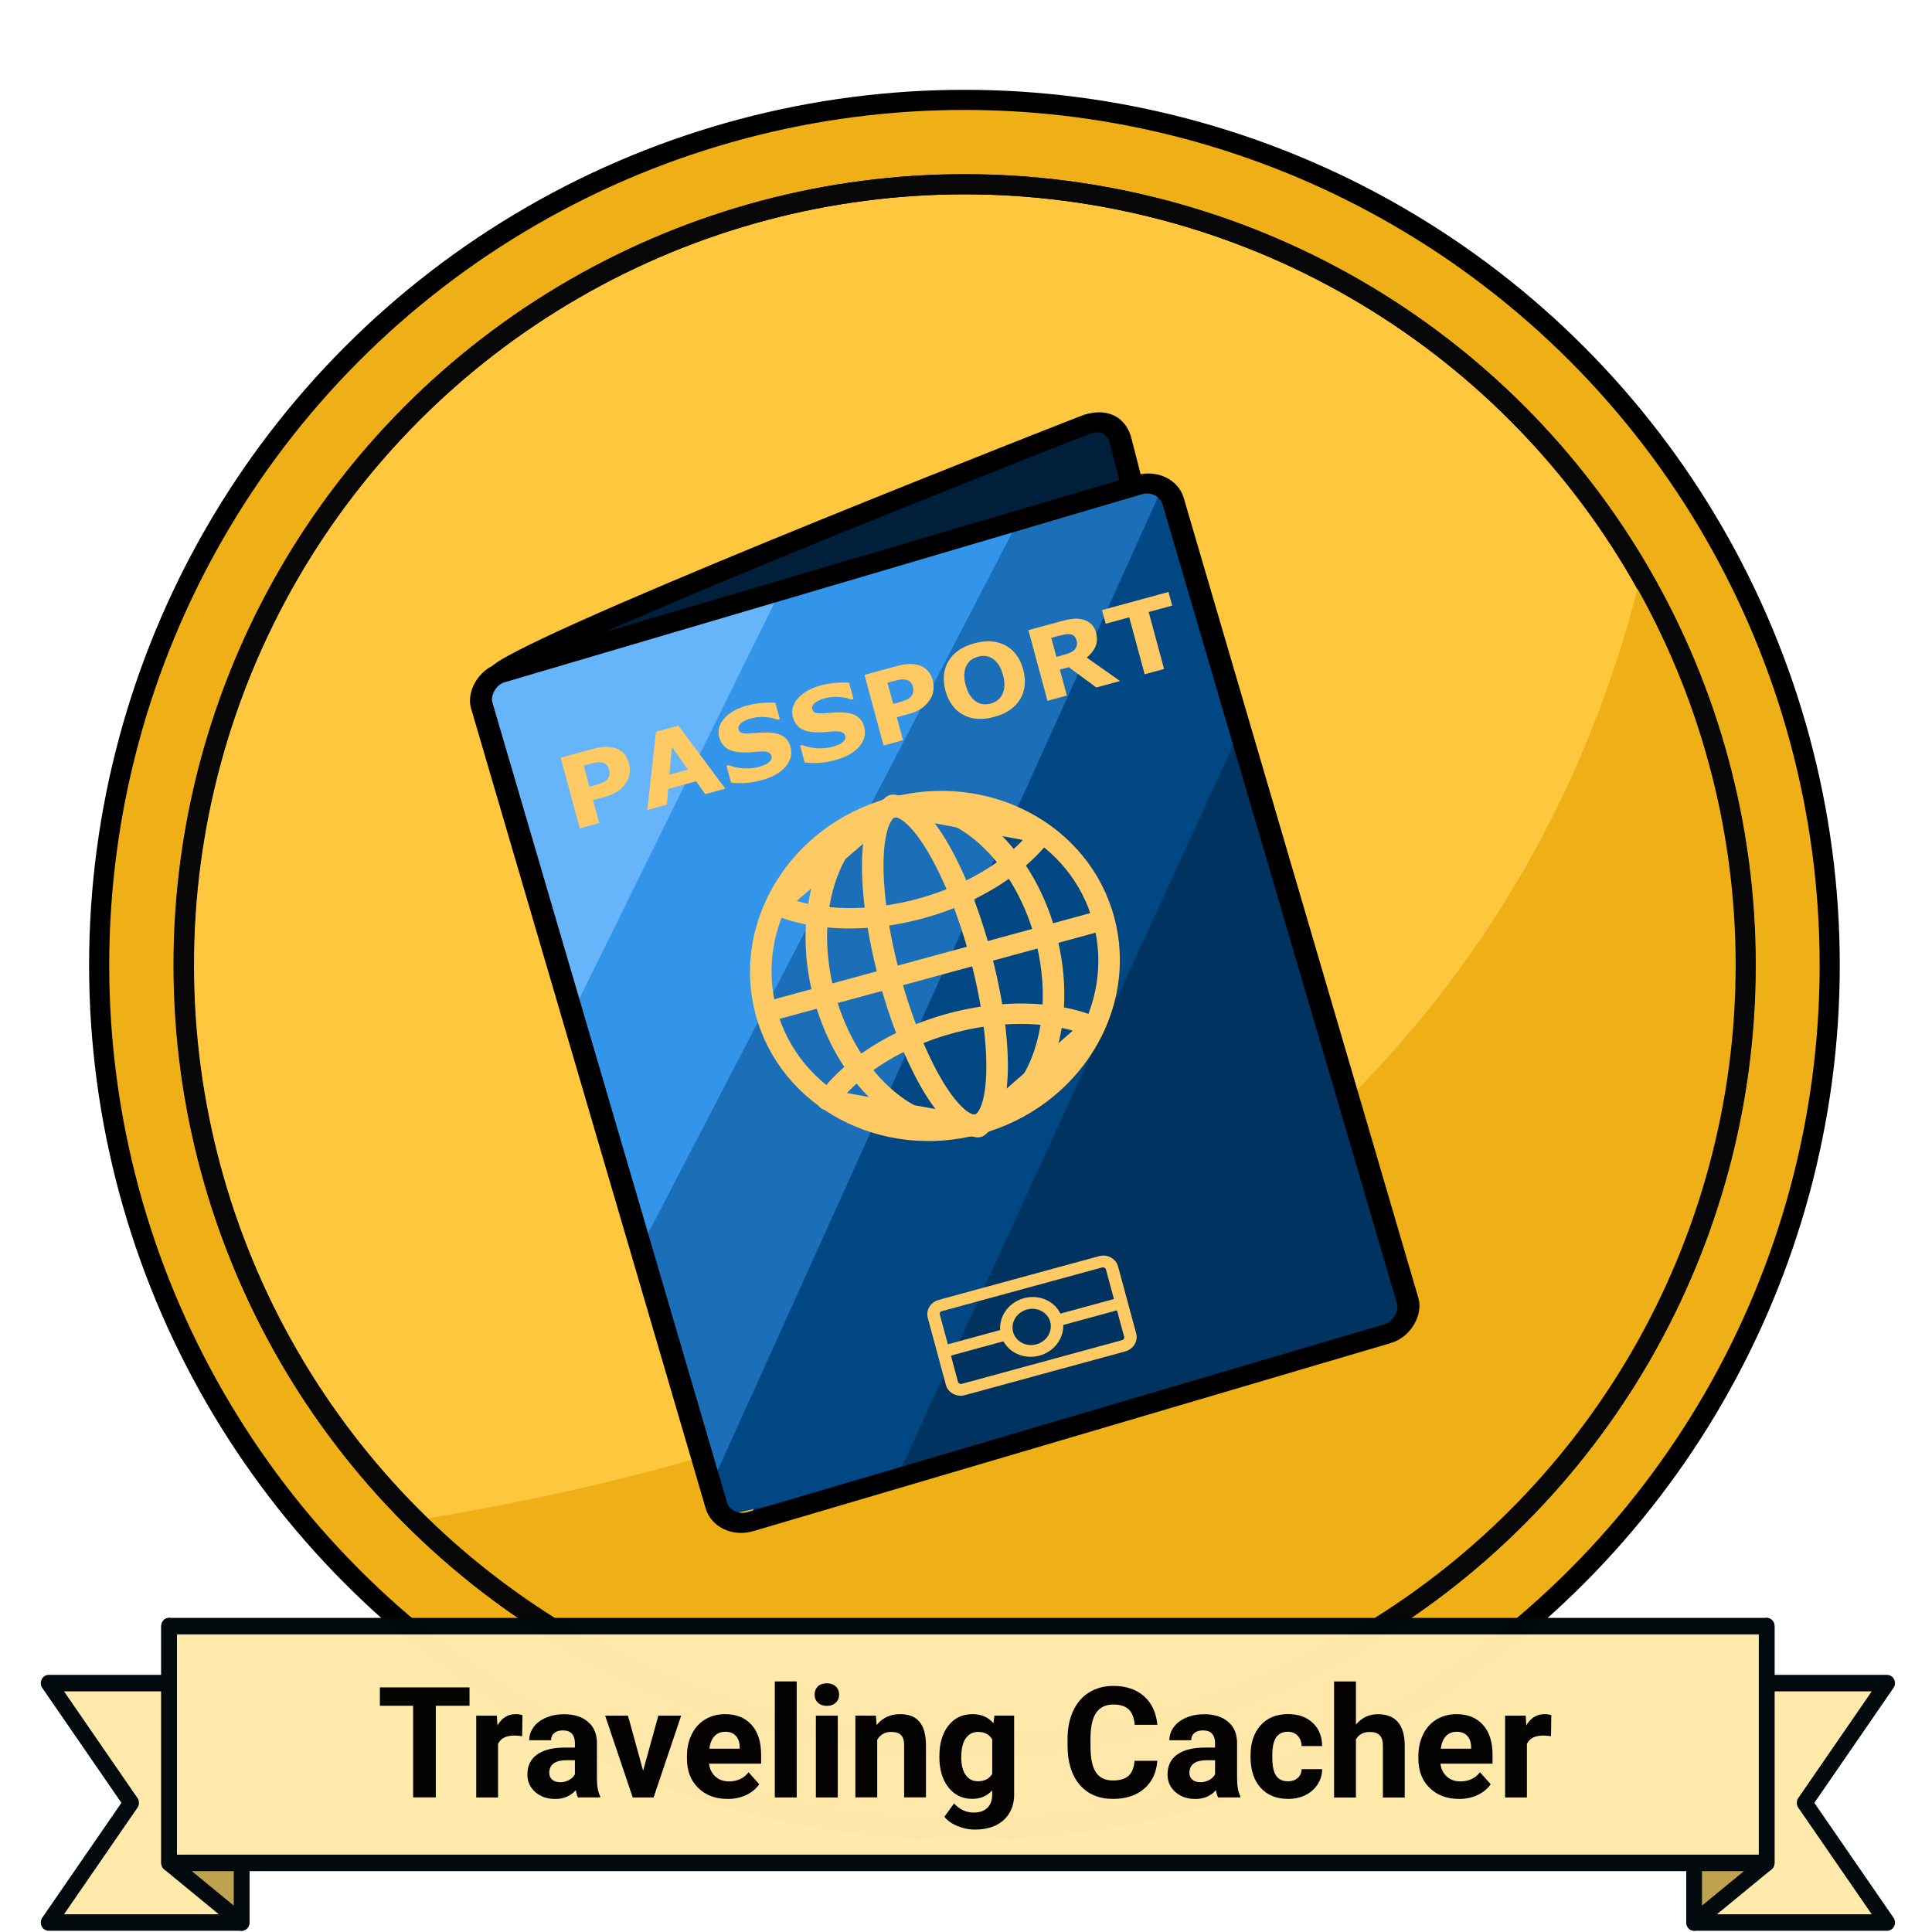
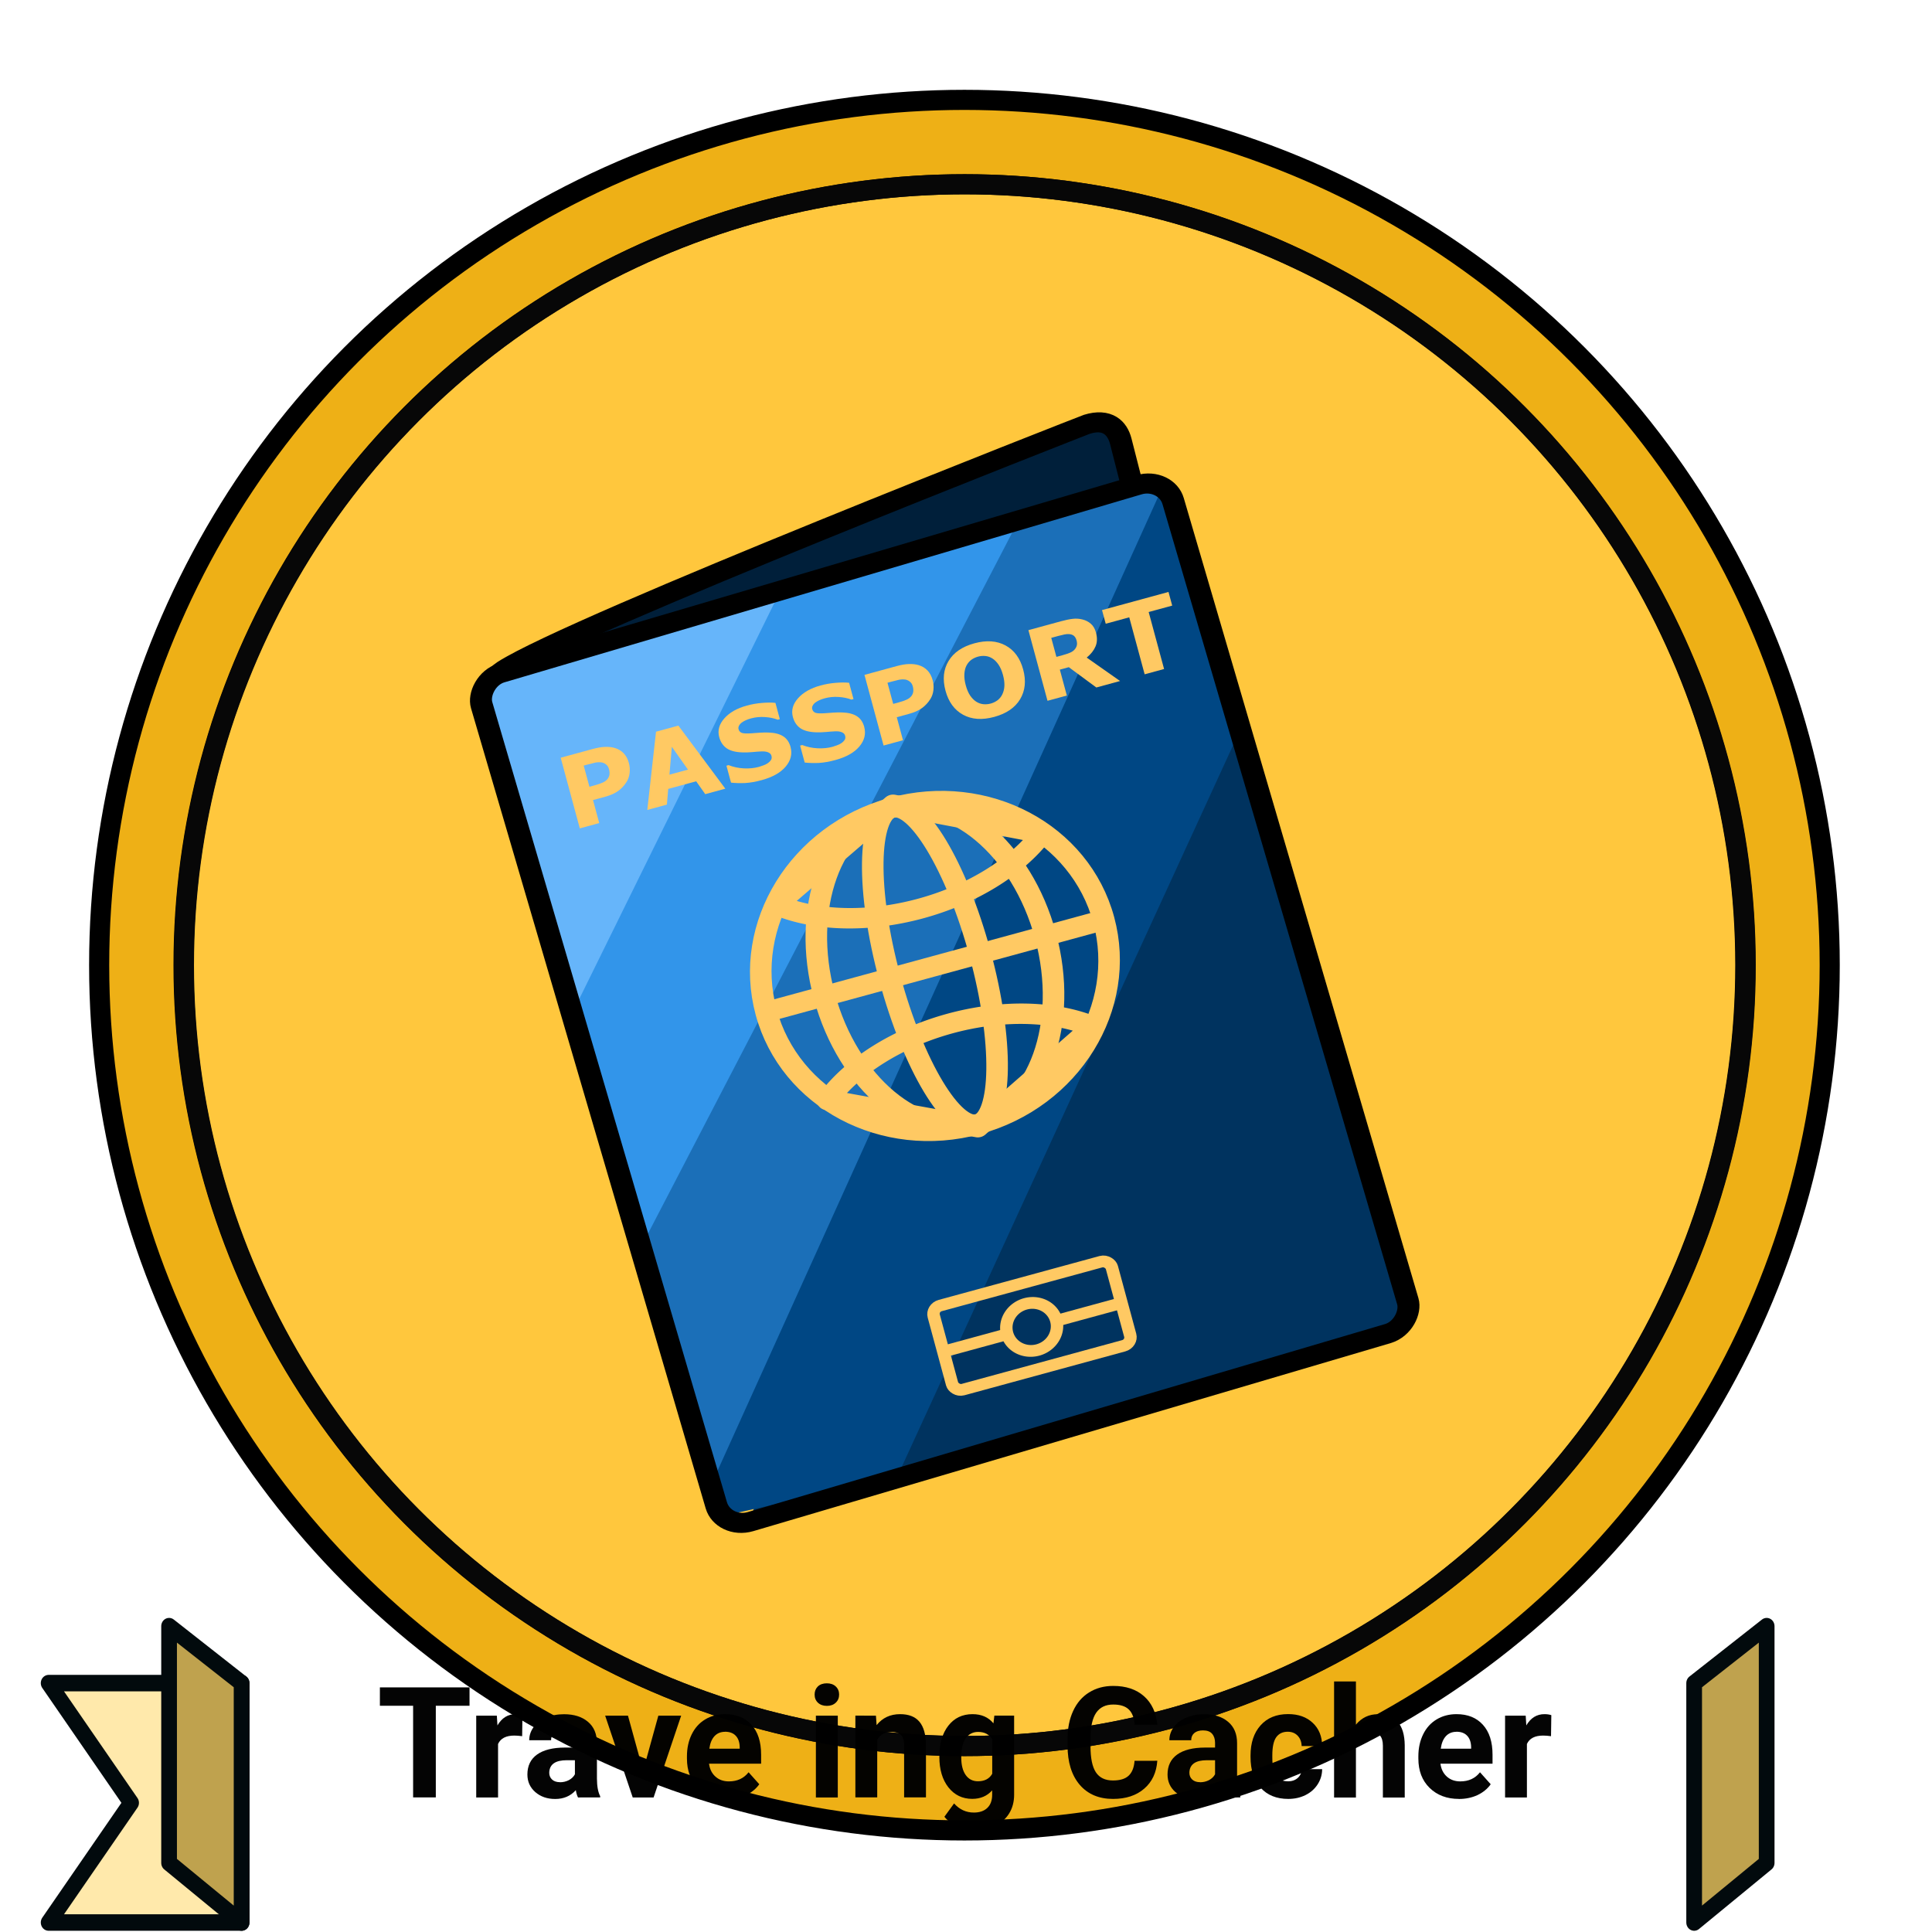
<svg xmlns="http://www.w3.org/2000/svg" xmlns:ns1="http://www.inkscape.org/namespaces/inkscape" xmlns:ns2="http://sodipodi.sourceforge.net/DTD/sodipodi-0.dtd" xmlns:ns3="http://www.openswatchbook.org/uri/2009/osb" xmlns:xlink="http://www.w3.org/1999/xlink" width="120" height="120" viewBox="0 0 31.75 31.75" version="4.1.4" id="BadgeGen" ns1:version="1.0.1 (3bc2e813f5, 2020-09-07)" ns2:docname="BadgeGen_v4.2.svg" style="enable-background:new" ns1:export-filename="D:\Graphics\BadgesPGC\GPSMaze_NoL_v4.1.4.png" ns1:export-xdpi="96" ns1:export-ydpi="96">
  <title id="doctitle">BadgeGen_v4.2</title>
  <defs id="defs31018">
    <linearGradient ns1:collect="always" id="linearGradient8847">
      <stop style="stop-color:#7a7a7a;stop-opacity:1" offset="0" id="stop8843" />
      <stop style="stop-color:#ffffff;stop-opacity:1" offset="1" id="stop8845" />
    </linearGradient>
    <marker ns1:stockid="DotS" orient="auto" refY="0" refX="0" id="DotS" style="overflow:visible" ns1:isstock="true">
      <path id="path6587" d="m -2.5,-1 c 0,2.76 -2.24,5 -5,5 -2.76,0 -5,-2.24 -5,-5 0,-2.76 2.24,-5 5,-5 2.76,0 5,2.24 5,5 z" style="fill:#ebe7e4;fill-opacity:1;fill-rule:evenodd;stroke:#705e43;stroke-width:1pt;stroke-opacity:1" transform="matrix(0.2,0,0,0.2,1.48,0.2)" ns1:connector-curvature="0" />
    </marker>
    <marker ns1:stockid="Arrow2Lend" orient="auto" refY="0" refX="0" id="Arrow2Lend" style="overflow:visible" ns1:isstock="true">
      <path id="path6541" style="fill:#000000;fill-opacity:1;fill-rule:evenodd;stroke:#000000;stroke-width:0.625;stroke-linejoin:round;stroke-opacity:1" d="M 8.719,4.034 -2.207,0.016 8.719,-4.002 c -1.745,2.372 -1.735,5.617 -6e-7,8.035 z" transform="matrix(-1.1,0,0,-1.1,-1.1,0)" ns1:connector-curvature="0" />
    </marker>
    <marker ns1:stockid="Arrow1Lend" orient="auto" refY="0" refX="0" id="Arrow1Lend" style="overflow:visible" ns1:isstock="true">
      <path id="path6523" d="M 0,0 5,-5 -12.5,0 5,5 Z" style="fill:#000000;fill-opacity:1;fill-rule:evenodd;stroke:#000000;stroke-width:1pt;stroke-opacity:1" transform="matrix(-0.8,0,0,-0.8,-10,0)" ns1:connector-curvature="0" />
    </marker>
    <marker ns1:isstock="true" style="overflow:visible" id="marker6488" refX="0" refY="0" orient="auto" ns1:stockid="Arrow2Send">
      <path transform="matrix(-0.3,0,0,-0.3,0.69,0)" d="M 8.719,4.034 -2.207,0.016 8.719,-4.002 c -1.745,2.372 -1.735,5.617 -6e-7,8.035 z" style="fill:#000000;fill-opacity:1;fill-rule:evenodd;stroke:#000000;stroke-width:0.625;stroke-linejoin:round;stroke-opacity:1" id="path6486" ns1:connector-curvature="0" />
    </marker>
    <linearGradient ns1:collect="always" id="linearGradient2122">
      <stop style="stop-color:#648990;stop-opacity:1" offset="0" id="stop2118" />
      <stop style="stop-color:#a3c7cd;stop-opacity:1" offset="1" id="stop2120" />
    </linearGradient>
    <path style="fill:none;stroke:none;stroke-width:0.168;stroke-linecap:butt;stroke-linejoin:miter;stroke-miterlimit:4;stroke-dasharray:none;stroke-opacity:1" d="m -113.657,-389.316 c 0,0 26.398,-10.465 54.26,-0.098" id="path3194-0-2-59" ns1:connector-curvature="0" ns2:nodetypes="cc" ns1:export-xdpi="96" ns1:export-ydpi="96" />
    <path style="fill:none;stroke:none;stroke-width:0.168;stroke-linecap:butt;stroke-linejoin:miter;stroke-miterlimit:4;stroke-dasharray:none;stroke-opacity:1" d="m -113.657,-389.316 c 0,0 26.398,-10.465 54.26,-0.098" id="path3194-0-2-59-4" ns1:connector-curvature="0" ns2:nodetypes="cc" ns1:export-xdpi="96" ns1:export-ydpi="96" />
    <linearGradient id="linearGradient1346" ns3:paint="gradient">
      <stop style="stop-color:#ffffff;stop-opacity:1" offset="0" id="stop1342" />
      <stop style="stop-color:#d6d6d6;stop-opacity:1" offset="1" id="stop1344" />
    </linearGradient>
    <linearGradient id="linearGradient829" ns3:paint="gradient">
      <stop style="stop-color:#fdd573;stop-opacity:1" offset="0" id="stop825" />
      <stop style="stop-color:#fbc231;stop-opacity:1" offset="1" id="stop827" />
    </linearGradient>
    <linearGradient ns3:paint="gradient" id="linearGradient925">
      <stop id="stop921" offset="0" style="stop-color:#f7f7f7;stop-opacity:1" />
      <stop id="stop923" offset="1" style="stop-color:#a9a9a9;stop-opacity:1" />
    </linearGradient>
    <linearGradient id="linearGradient1397" ns3:paint="gradient">
      <stop style="stop-color:#e19b7f;stop-opacity:1" offset="0" id="stop1393" />
      <stop style="stop-color:#c16d44;stop-opacity:1" offset="1" id="stop1395" />
    </linearGradient>
    <linearGradient ns1:collect="always" xlink:href="#linearGradient2122" id="linearGradient2124" x1="18.264" y1="228.881" x2="43.682" y2="235.985" gradientUnits="userSpaceOnUse" />
    <marker ns1:stockid="Arrow2Send" orient="auto" refY="0" refX="0" id="Arrow2Send-3" style="overflow:visible" ns1:isstock="true">
      <path ns1:connector-curvature="0" id="path2562-0" style="fill:#000000;fill-opacity:1;fill-rule:evenodd;stroke:#000000;stroke-width:0.625;stroke-linejoin:round;stroke-opacity:1" d="M 8.719,4.034 -2.207,0.016 8.719,-4.002 c -1.745,2.372 -1.735,5.617 -6e-7,8.035 z" transform="matrix(-0.3,0,0,-0.3,0.69,0)" />
    </marker>
    <linearGradient ns1:collect="always" xlink:href="#linearGradient8847" id="linearGradient8849" x1="36.056" y1="258.339" x2="35.173" y2="256.34" gradientUnits="userSpaceOnUse" />
    <linearGradient ns1:collect="always" xlink:href="#linearGradient8847" id="linearGradient8857" x1="27.45" y1="258.363" x2="26.603" y2="256.34" gradientUnits="userSpaceOnUse" />
    <linearGradient ns1:collect="always" xlink:href="#linearGradient8847" id="linearGradient8859" x1="29.19" y1="258.304" x2="28.331" y2="256.328" gradientUnits="userSpaceOnUse" />
    <linearGradient ns1:collect="always" xlink:href="#linearGradient8847" id="linearGradient8861" x1="30.906" y1="258.328" x2="30.047" y2="256.34" gradientUnits="userSpaceOnUse" />
    <linearGradient ns1:collect="always" xlink:href="#linearGradient8847" id="linearGradient8863" x1="32.611" y1="258.339" x2="31.752" y2="256.34" gradientUnits="userSpaceOnUse" />
    <linearGradient ns1:collect="always" xlink:href="#linearGradient8847" id="linearGradient8865" x1="34.339" y1="258.328" x2="33.469" y2="256.34" gradientUnits="userSpaceOnUse" />
  </defs>
  <ns2:namedview id="base" pagecolor="#ffffff" bordercolor="#666666" borderopacity="1.0" ns1:pageopacity="0" ns1:pageshadow="2" ns1:zoom="0.70710678" ns1:cx="-715.00021" ns1:cy="253.11541" ns1:document-units="px" ns1:current-layer="layer-TheRuggedCacher" showgrid="false" showborder="true" units="px" ns1:window-width="1920" ns1:window-height="1017" ns1:window-x="1912" ns1:window-y="592" ns1:window-maximized="1" ns1:snap-global="false" fit-margin-top="0" fit-margin-left="0" fit-margin-right="0" fit-margin-bottom="0" showguides="false" ns1:showpageshadow="false" ns1:document-rotation="0" />
  <g ns1:label="layer-BadgeBase" ns1:groupmode="layer" id="layer-BadgeBase" style="display:inline" transform="translate(-16.356,-249.181)">
    <g ns1:groupmode="layer" id="layer-gold" ns1:label="layer-Gold" style="">
      <g id="base-Gold" transform="matrix(0.57,0,0,0.57,-37.671,210.232)" style="display:inline;stroke:#000000;stroke-width:0.696;stroke-miterlimit:4;stroke-dasharray:none;stroke-opacity:1" ns1:label="base-Gold" ns1:groupmode="layer">
        <circle r="24.947" cy="96.158" cx="122.59" id="path815-1-1-0" style="opacity:1;fill:#eeb016;fill-opacity:1;fill-rule:evenodd;stroke:#000000;stroke-width:0.58;stroke-linecap:round;stroke-linejoin:bevel;stroke-miterlimit:4;stroke-dasharray:none;stroke-dashoffset:0;stroke-opacity:1;paint-order:markers fill stroke" />
        <circle r="22.514" cy="96.158" cx="122.59" id="path815-6-8" style="opacity:1;fill:#ffc73d;fill-opacity:1;fill-rule:evenodd;stroke:#000000;stroke-width:0.58;stroke-linecap:round;stroke-linejoin:bevel;stroke-miterlimit:4;stroke-dasharray:none;stroke-dashoffset:0;stroke-opacity:1;paint-order:markers fill stroke" />
-         <path style="display:inline;opacity:1;fill:#eeb016;fill-opacity:1;fill-rule:evenodd;stroke:none;stroke-width:0.58;stroke-linecap:round;stroke-linejoin:bevel;stroke-miterlimit:4;stroke-dasharray:none;stroke-dashoffset:0;stroke-opacity:1;paint-order:markers fill stroke;enable-background:new" d="m 142.099,84.901 c 6.217,10.768 2.746,24.933 -8.241,30.755 -10.03,5.315 -19.206,3.266 -27.146,-3.483 24.854,-4.013 32.902,-17.113 35.386,-27.272 z" id="path815-7-4-0-0-1-0" ns1:connector-curvature="0" ns2:nodetypes="cscc" />
        <circle r="22.514" cy="96.158" cx="122.601" id="path815-7-4-0-0-8" style="display:inline;opacity:1;fill:none;fill-opacity:1;fill-rule:evenodd;stroke:#070707;stroke-width:0.58;stroke-linecap:round;stroke-linejoin:bevel;stroke-miterlimit:4;stroke-dasharray:none;stroke-dashoffset:0;stroke-opacity:1;paint-order:markers fill stroke;enable-background:new" />
      </g>
    </g>
  </g>
  <g ns1:groupmode="layer" id="layer-icons" ns1:label="layer-icons" style="display:inline" transform="translate(-16.356,-249.181)">
    <g ns1:groupmode="layer" id="layer-TheTravelingCacher" ns1:label="layer-TheTravelingCacher" style="">
      <g id="icon-TheTravelingCacher" transform="matrix(0.209,-0.057,0.053,0.196,102.383,192.877)" style="stroke-width:1.632;stroke-miterlimit:4;stroke-dasharray:none">
        <g transform="matrix(0.861,0,0,0.824,-95.885,77.397)" id="g11551" style="stroke:#000000;stroke-width:1.95;stroke-miterlimit:4;stroke-dasharray:none;stroke-opacity:1">
          <path style="opacity:1;fill:#001f3a;fill-opacity:1;fill-rule:evenodd;stroke:#000000;stroke-width:1.95;stroke-linecap:round;stroke-linejoin:round;stroke-miterlimit:4;stroke-dasharray:none;stroke-opacity:1" d="m -385.245,171.967 c 7.081,-2.481 55.135,-8.206 55.271,-8.211 1.867,-0.071 2.506,1.11 2.489,2.489 l -0.132,10.482 c 0,0 -64.709,-2.278 -57.628,-4.76 z" id="rect11426-3-1" ns1:connector-curvature="0" ns2:nodetypes="zsscz" />
          <g id="g2249" transform="matrix(1,-0.023,-0.019,-1,3.963,421.861)">
            <path ns2:nodetypes="csscc" ns1:connector-curvature="0" id="rect11426-3" d="m -384.6,171.835 h 58.527 c 1.379,0 2.489,1.11 2.489,2.489 v 81.892 z" style="opacity:1;fill:#00335f;fill-opacity:1;fill-rule:evenodd;stroke:none;stroke-width:1.95;stroke-linecap:round;stroke-linejoin:round;stroke-miterlimit:4;stroke-dasharray:none;stroke-opacity:1" />
            <path ns1:connector-curvature="0" id="path2235" d="m -371.031,171.782 47.619,60.973 0.094,24.871 -6.485,0.9 -57.29,-75.887 -0.028,-9.65 z" style="fill:#004784;fill-opacity:1;stroke:none;stroke-width:1.5px;stroke-linecap:butt;stroke-linejoin:miter;stroke-opacity:1" ns2:nodetypes="ccccccc" />
            <path ns1:connector-curvature="0" id="path2237" d="m -387.077,176.033 63.203,81.854 -19.429,0.84 -43.629,-48.963 z" style="fill:#1b6fb8;fill-opacity:1;stroke:none;stroke-width:1.5px;stroke-linecap:butt;stroke-linejoin:miter;stroke-opacity:1" ns2:nodetypes="ccccc" />
            <path ns1:connector-curvature="0" id="path2239" d="m -386.889,200.659 49.563,57.538 -30.856,0.554 -19.183,-15.681 z" style="fill:#3295ea;fill-opacity:1;stroke:none;stroke-width:1.5px;stroke-linecap:butt;stroke-linejoin:miter;stroke-opacity:1" ns2:nodetypes="ccccc" />
            <path ns1:connector-curvature="0" id="path2241" d="m -387.034,224.445 27.979,33.907 -26.024,0.182 -2.213,-1.494 z" style="fill:#66b5fa;fill-opacity:1;stroke:none;stroke-width:1.5px;stroke-linecap:butt;stroke-linejoin:miter;stroke-opacity:1" ns2:nodetypes="ccccc" />
            <rect rx="2.489" y="171.655" x="-387.011" height="86.87" width="63.505" id="rect11426-3-2" style="display:inline;opacity:1;fill:none;fill-opacity:1;fill-rule:evenodd;stroke:#000000;stroke-width:1.95;stroke-linecap:round;stroke-linejoin:round;stroke-miterlimit:4;stroke-dasharray:none;stroke-opacity:1;enable-background:new" />
          </g>
        </g>
        <g transform="matrix(1.52,0,0,1.52,420.95,-104.334)" id="g11528" style="stroke:#000000;stroke-width:1.08;stroke-miterlimit:4;stroke-dasharray:none;stroke-opacity:1">
          <g id="g6034" style="stroke:#e1d8c7;stroke-width:1.08;stroke-miterlimit:4;stroke-dasharray:none;stroke-opacity:1">
            <g style="fill:none;stroke:#ffc963;stroke-width:2.675;stroke-miterlimit:4;stroke-dasharray:none;stroke-opacity:1" transform="matrix(0.404,0,0,0.404,-366.009,143.862)" id="g11518">
              <circle style="opacity:1;fill:none;fill-opacity:1;fill-rule:evenodd;stroke:#ffc963;stroke-width:2.675;stroke-linecap:round;stroke-linejoin:round;stroke-miterlimit:4;stroke-dasharray:none;stroke-opacity:1" id="path11444" cx="-433.926" cy="223.191" r="21.614" />
              <ellipse style="opacity:1;fill:none;fill-opacity:1;fill-rule:evenodd;stroke:#ffc963;stroke-width:2.675;stroke-linecap:round;stroke-linejoin:round;stroke-miterlimit:4;stroke-dasharray:none;stroke-opacity:1" id="path11444-1" cx="-433.926" cy="223.191" rx="14.161" ry="21.614" />
              <ellipse style="opacity:1;fill:none;fill-opacity:1;fill-rule:evenodd;stroke:#ffc963;stroke-width:2.675;stroke-linecap:round;stroke-linejoin:round;stroke-miterlimit:4;stroke-dasharray:none;stroke-opacity:1" id="path11444-1-0" transform="scale(-1,1)" ry="21.614" rx="5.776" cy="223.191" cx="433.926" />
              <path style="fill:none;fill-opacity:1;stroke:#ffc963;stroke-width:2.675;stroke-linecap:butt;stroke-linejoin:miter;stroke-miterlimit:4;stroke-dasharray:none;stroke-opacity:1" d="m -455.666,223.191 h 43.478" id="path11508" ns1:connector-curvature="0" />
            </g>
            <g style="fill:none;stroke:#ffc963;stroke-width:2.675;stroke-miterlimit:4;stroke-dasharray:none;stroke-opacity:1" transform="matrix(0.404,0,0,0.404,-353.597,122.719)" id="g11512">
              <path style="opacity:1;fill:none;fill-opacity:1;fill-rule:evenodd;stroke:#ffc963;stroke-width:2.675;stroke-linecap:round;stroke-linejoin:round;stroke-miterlimit:4;stroke-dasharray:none;stroke-opacity:1" id="path11444-1-1" transform="rotate(90)" ns2:type="arc" ns2:cx="297.52701" ns2:cy="464.69138" ns2:rx="14.160798" ns2:ry="21.61385" ns2:start="2.2309568" ns2:end="4.0414318" d="m 288.843,481.764 a 14.161,21.614 0 0 1 -5.477,-16.956 14.161,21.614 0 0 1 5.356,-17.045 l 8.804,16.929 z" ns2:arc-type="slice" />
              <path style="opacity:1;fill:none;fill-opacity:1;fill-rule:evenodd;stroke:#ffc963;stroke-width:2.675;stroke-linecap:round;stroke-linejoin:round;stroke-miterlimit:4;stroke-dasharray:none;stroke-opacity:1" id="path11444-1-1-3" transform="matrix(0,-1,-1,0,0,0)" ns2:type="arc" ns2:cx="-253.56262" ns2:cy="464.48758" ns2:rx="14.160798" ns2:ry="21.61385" ns2:start="2.2309568" ns2:end="4.0414318" d="m -262.247,481.56 a 14.161,21.614 0 0 1 -5.477,-16.956 14.161,21.614 0 0 1 5.356,-17.045 l 8.804,16.929 z" ns2:arc-type="slice" />
            </g>
          </g>
        </g>
        <g transform="matrix(0.704,0,0,0.704,-152.172,106.267)" id="g11562" style="stroke:#ffc354;stroke-width:1.346;stroke-linecap:butt;stroke-linejoin:round;stroke-miterlimit:4;stroke-dasharray:none;stroke-opacity:1">
          <rect style="opacity:1;fill:none;fill-opacity:1;fill-rule:evenodd;stroke:#ffc963;stroke-width:1.346;stroke-linecap:butt;stroke-linejoin:round;stroke-miterlimit:4;stroke-dasharray:none;stroke-opacity:1" id="rect11553" width="19.895" height="10.013" x="-364.625" y="243.97" rx="0.969" />
          <path style="fill:none;stroke:#ffc963;stroke-width:1.346;stroke-linecap:butt;stroke-linejoin:round;stroke-miterlimit:4;stroke-dasharray:none;stroke-opacity:1" d="m -365.218,249.174 h 21.08" id="path11557" ns1:connector-curvature="0" />
          <path style="opacity:1;fill:#00335f;fill-opacity:1;fill-rule:evenodd;stroke:#ffc963;stroke-width:1.346;stroke-linecap:butt;stroke-linejoin:round;stroke-miterlimit:4;stroke-dasharray:none;stroke-opacity:1" d="m -351.999,249.108 a 2.745,2.745 0 0 1 -2.745,2.745 2.745,2.745 0 0 1 -2.745,-2.745 2.745,2.745 0 0 1 2.745,-2.745 2.745,2.745 0 0 1 2.745,2.745 z" id="path11555" ns1:connector-curvature="0" />
        </g>
        <g aria-label="PASSPORT" style="font-style:normal;font-weight:normal;font-size:8.148px;line-height:1.25;font-family:sans-serif;letter-spacing:0px;word-spacing:0px;fill:#ffc963;fill-opacity:1;stroke:none;stroke-width:2.218;stroke-miterlimit:4;stroke-dasharray:none;stroke-opacity:1" id="text11566">
          <path d="m -420.241,229.031 q 0,0.398 -0.139,0.78 -0.139,0.378 -0.398,0.637 -0.354,0.35 -0.792,0.529 -0.434,0.179 -1.082,0.179 h -0.951 v 1.93 h -1.528 v -5.924 h 2.514 q 0.565,0 0.951,0.1 0.39,0.096 0.688,0.29 0.358,0.235 0.545,0.601 0.191,0.366 0.191,0.879 z m -1.579,0.036 q 0,-0.251 -0.135,-0.43 -0.135,-0.183 -0.314,-0.255 -0.239,-0.096 -0.465,-0.103 -0.227,-0.012 -0.605,-0.012 h -0.263 v 1.774 h 0.438 q 0.39,0 0.641,-0.048 0.255,-0.048 0.426,-0.191 0.147,-0.127 0.211,-0.302 0.068,-0.179 0.068,-0.434 z" style="font-style:normal;font-variant:normal;font-weight:bold;font-stretch:normal;font-family:sans-serif;-inkscape-font-specification:'sans-serif Bold';fill:#ffc963;fill-opacity:1;stroke:none;stroke-width:2.218;stroke-miterlimit:4;stroke-dasharray:none;stroke-opacity:1" id="path1708" ns1:connector-curvature="0" />
          <path d="m -413.688,233.085 h -1.579 l -0.41,-1.198 h -2.196 l -0.41,1.198 h -1.54 l 2.188,-5.924 h 1.758 z m -2.359,-2.284 -0.728,-2.124 -0.728,2.124 z" style="font-style:normal;font-variant:normal;font-weight:bold;font-stretch:normal;font-family:sans-serif;-inkscape-font-specification:'sans-serif Bold';fill:#ffc963;fill-opacity:1;stroke:none;stroke-width:2.218;stroke-miterlimit:4;stroke-dasharray:none;stroke-opacity:1" id="path1710" ns1:connector-curvature="0" />
          <path d="m -408.087,231.223 q 0,0.875 -0.744,1.424 -0.74,0.545 -2.013,0.545 -0.736,0 -1.285,-0.127 -0.545,-0.131 -1.022,-0.33 v -1.42 h 0.167 q 0.473,0.378 1.058,0.581 0.589,0.203 1.13,0.203 0.139,0 0.366,-0.024 0.227,-0.024 0.37,-0.08 0.175,-0.072 0.286,-0.179 0.115,-0.107 0.115,-0.318 0,-0.195 -0.167,-0.334 -0.163,-0.143 -0.481,-0.219 -0.334,-0.08 -0.708,-0.147 -0.37,-0.072 -0.696,-0.179 -0.748,-0.243 -1.078,-0.656 -0.326,-0.418 -0.326,-1.034 0,-0.828 0.74,-1.349 0.744,-0.525 1.91,-0.525 0.585,0 1.154,0.115 0.573,0.111 0.991,0.282 v 1.365 h -0.163 q -0.358,-0.286 -0.879,-0.477 -0.517,-0.195 -1.058,-0.195 -0.191,0 -0.382,0.028 -0.187,0.024 -0.362,0.096 -0.155,0.06 -0.267,0.183 -0.111,0.119 -0.111,0.275 0,0.235 0.179,0.362 0.179,0.123 0.676,0.227 0.326,0.068 0.625,0.131 0.302,0.064 0.648,0.175 0.68,0.223 1.003,0.609 0.326,0.382 0.326,0.995 z" style="font-style:normal;font-variant:normal;font-weight:bold;font-stretch:normal;font-family:sans-serif;-inkscape-font-specification:'sans-serif Bold';fill:#ffc963;fill-opacity:1;stroke:none;stroke-width:2.218;stroke-miterlimit:4;stroke-dasharray:none;stroke-opacity:1" id="path1712" ns1:connector-curvature="0" />
          <path d="m -402.294,231.223 q 0,0.875 -0.744,1.424 -0.74,0.545 -2.013,0.545 -0.736,0 -1.285,-0.127 -0.545,-0.131 -1.022,-0.33 v -1.42 h 0.167 q 0.473,0.378 1.058,0.581 0.589,0.203 1.13,0.203 0.139,0 0.366,-0.024 0.227,-0.024 0.37,-0.08 0.175,-0.072 0.286,-0.179 0.115,-0.107 0.115,-0.318 0,-0.195 -0.167,-0.334 -0.163,-0.143 -0.481,-0.219 -0.334,-0.08 -0.708,-0.147 -0.37,-0.072 -0.696,-0.179 -0.748,-0.243 -1.078,-0.656 -0.326,-0.418 -0.326,-1.034 0,-0.828 0.74,-1.349 0.744,-0.525 1.91,-0.525 0.585,0 1.154,0.115 0.573,0.111 0.991,0.282 v 1.365 h -0.163 q -0.358,-0.286 -0.879,-0.477 -0.517,-0.195 -1.058,-0.195 -0.191,0 -0.382,0.028 -0.187,0.024 -0.362,0.096 -0.155,0.06 -0.267,0.183 -0.111,0.119 -0.111,0.275 0,0.235 0.179,0.362 0.179,0.123 0.676,0.227 0.326,0.068 0.625,0.131 0.302,0.064 0.648,0.175 0.68,0.223 1.003,0.609 0.326,0.382 0.326,0.995 z" style="font-style:normal;font-variant:normal;font-weight:bold;font-stretch:normal;font-family:sans-serif;-inkscape-font-specification:'sans-serif Bold';fill:#ffc963;fill-opacity:1;stroke:none;stroke-width:2.218;stroke-miterlimit:4;stroke-dasharray:none;stroke-opacity:1" id="path1714" ns1:connector-curvature="0" />
          <path d="m -396.355,229.031 q 0,0.398 -0.139,0.78 -0.139,0.378 -0.398,0.637 -0.354,0.35 -0.792,0.529 -0.434,0.179 -1.082,0.179 h -0.951 v 1.93 h -1.528 v -5.924 h 2.514 q 0.565,0 0.951,0.1 0.39,0.096 0.688,0.29 0.358,0.235 0.545,0.601 0.191,0.366 0.191,0.879 z m -1.579,0.036 q 0,-0.251 -0.135,-0.43 -0.135,-0.183 -0.314,-0.255 -0.239,-0.096 -0.465,-0.103 -0.227,-0.012 -0.605,-0.012 h -0.263 v 1.774 h 0.438 q 0.39,0 0.641,-0.048 0.255,-0.048 0.426,-0.191 0.147,-0.127 0.211,-0.302 0.068,-0.179 0.068,-0.434 z" style="font-style:normal;font-variant:normal;font-weight:bold;font-stretch:normal;font-family:sans-serif;-inkscape-font-specification:'sans-serif Bold';fill:#ffc963;fill-opacity:1;stroke:none;stroke-width:2.218;stroke-miterlimit:4;stroke-dasharray:none;stroke-opacity:1" id="path1716" ns1:connector-curvature="0" />
          <path d="m -389.516,230.125 q 0,1.416 -0.812,2.252 -0.812,0.831 -2.244,0.831 -1.428,0 -2.24,-0.831 -0.812,-0.835 -0.812,-2.252 0,-1.428 0.812,-2.256 0.812,-0.831 2.24,-0.831 1.424,0 2.24,0.831 0.816,0.828 0.816,2.256 z m -2.025,1.5 q 0.223,-0.271 0.33,-0.637 0.107,-0.37 0.107,-0.867 0,-0.533 -0.123,-0.907 -0.123,-0.374 -0.322,-0.605 -0.203,-0.239 -0.469,-0.346 -0.263,-0.107 -0.549,-0.107 -0.29,0 -0.549,0.103 -0.255,0.103 -0.469,0.342 -0.199,0.223 -0.326,0.617 -0.123,0.39 -0.123,0.907 0,0.529 0.119,0.903 0.123,0.37 0.322,0.605 0.199,0.235 0.465,0.346 0.267,0.111 0.561,0.111 0.294,0 0.561,-0.111 0.267,-0.115 0.465,-0.354 z" style="font-style:normal;font-variant:normal;font-weight:bold;font-stretch:normal;font-family:sans-serif;-inkscape-font-specification:'sans-serif Bold';fill:#ffc963;fill-opacity:1;stroke:none;stroke-width:2.218;stroke-miterlimit:4;stroke-dasharray:none;stroke-opacity:1" id="path1718" ns1:connector-curvature="0" />
          <path d="m -385.032,228.975 q 0,-0.223 -0.091,-0.382 -0.091,-0.159 -0.314,-0.251 -0.155,-0.064 -0.362,-0.076 -0.207,-0.016 -0.481,-0.016 h -0.553 v 1.595 h 0.469 q 0.366,0 0.613,-0.036 0.247,-0.036 0.414,-0.163 0.159,-0.123 0.231,-0.271 0.076,-0.151 0.076,-0.402 z m 2.383,4.11 h -1.866 l -1.615,-2.172 h -0.704 v 2.172 h -1.52 v -5.924 h 2.562 q 0.525,0 0.903,0.06 0.378,0.06 0.708,0.259 0.334,0.199 0.529,0.517 0.199,0.314 0.199,0.792 0,0.656 -0.306,1.07 -0.302,0.414 -0.867,0.688 z" style="font-style:normal;font-variant:normal;font-weight:bold;font-stretch:normal;font-family:sans-serif;-inkscape-font-specification:'sans-serif Bold';fill:#ffc963;fill-opacity:1;stroke:none;stroke-width:2.218;stroke-miterlimit:4;stroke-dasharray:none;stroke-opacity:1" id="path1720" ns1:connector-curvature="0" />
          <path d="m -377.338,228.307 h -1.85 v 4.778 h -1.528 v -4.778 h -1.85 v -1.146 h 5.228 z" style="font-style:normal;font-variant:normal;font-weight:bold;font-stretch:normal;font-family:sans-serif;-inkscape-font-specification:'sans-serif Bold';fill:#ffc963;fill-opacity:1;stroke:none;stroke-width:2.218;stroke-miterlimit:4;stroke-dasharray:none;stroke-opacity:1" id="path1722" ns1:connector-curvature="0" />
        </g>
      </g>
    </g>
  </g>
  <g ns1:groupmode="layer" id="layer-addon-topleft" ns1:label="layer-addon-topleft" style="" transform="translate(-16.356,-249.181)">
    
    
    
    
    
    
    
    
    
    
    
    
    
    
    
    
  </g>
  <g ns1:groupmode="layer" id="layer-addon-midleft" ns1:label="layer-addon-midleft" style="" transform="translate(-16.356,-249.181)">
    
    
    
    
    
    
    
    
    
    
    
    
    
    
    
    
  </g>
  <g ns1:groupmode="layer" id="layer-addon-bottomleft" ns1:label="layer-addon-bottomleft" style="" transform="translate(-16.356,-249.181)">
    
    
    
    
    
    
    
    
    
    
    
    
    
    
    
    
  </g>
  <g ns1:groupmode="layer" id="layer-addon-topright" ns1:label="layer-addon-topright" style="" transform="translate(-16.356,-249.181)">
    
    
    
    
    
    
    
    
    
    
    
    
    
    
    
    
  </g>
  <g ns1:groupmode="layer" id="layer-addon-midright" ns1:label="layer-addon-midright" style="" transform="translate(-16.356,-249.181)">
    
    
    
    
    
    
    
    
    
    
    
    
    
    
    
    
  </g>
  <g ns1:groupmode="layer" id="layer-addon-bottomright" ns1:label="layer-addon-bottomright" style="" transform="translate(-16.356,-249.181)">
    
    
    
    
    
    
    
    
    
    
    
    
    
    
    
    
  </g>
  <g ns1:groupmode="layer" id="layer-ribbon" ns1:label="layer-ribbon" style="display:inline;opacity:0.99" transform="translate(-16.356,-249.181)">
    <g id="layer-ribbon-base" transform="matrix(0.478,0,0,0.502,86.398,149.217)" style="stroke:#00080b;stroke-width:0.54;stroke-miterlimit:4;stroke-dasharray:none;stroke-opacity:1" ns1:groupmode="layer">
      <g id="g1029" style="display:inline;stroke:#00080b;stroke-width:0.54;stroke-miterlimit:4;stroke-dasharray:none;stroke-opacity:1" transform="translate(0,2.1814158e-6)">
        <g id="g999" style="stroke:#00080b;stroke-width:0.54;stroke-miterlimit:4;stroke-dasharray:none;stroke-opacity:1">
          <path ns2:nodetypes="cccccc" ns1:connector-curvature="0" id="rect926-0" d="m -144.859,254.231 h 6.634 v 7.837 h -6.634 l 2.835,-3.918 z" style="opacity:1;fill:#ffe9aa;fill-opacity:1;fill-rule:evenodd;stroke:#00080b;stroke-width:0.54;stroke-linecap:butt;stroke-linejoin:round;stroke-miterlimit:4;stroke-dasharray:none;stroke-dashoffset:0;stroke-opacity:1;paint-order:normal" />
          <path ns1:connector-curvature="0" id="path978" d="m -138.225,262.068 -2.493,-1.951 v -7.751 l 2.493,1.865 z" style="fill:#bea14d;fill-opacity:1;stroke:#00080b;stroke-width:0.54;stroke-linecap:butt;stroke-linejoin:round;stroke-miterlimit:4;stroke-dasharray:none;stroke-opacity:1" />
        </g>
        <g transform="matrix(-1,0,0,1,-226.511,7.7148434e-7)" id="g999-6" style="stroke:#00080b;stroke-width:0.54;stroke-miterlimit:4;stroke-dasharray:none;stroke-opacity:1">
-           <path ns2:nodetypes="cccccc" ns1:connector-curvature="0" id="rect926-0-8" d="m -144.859,254.231 h 6.634 v 7.837 h -6.634 l 2.835,-3.918 z" style="opacity:1;fill:#ffe9aa;fill-opacity:1;fill-rule:evenodd;stroke:#00080b;stroke-width:0.54;stroke-linecap:butt;stroke-linejoin:round;stroke-miterlimit:4;stroke-dasharray:none;stroke-dashoffset:0;stroke-opacity:1;paint-order:normal" />
          <path ns1:connector-curvature="0" id="path978-7" d="m -138.225,262.068 -2.493,-1.951 v -7.751 l 2.493,1.865 z" style="fill:#bea14d;fill-opacity:1;stroke:#00080b;stroke-width:0.54;stroke-linecap:butt;stroke-linejoin:round;stroke-miterlimit:4;stroke-dasharray:none;stroke-opacity:1" />
        </g>
      </g>
-       <rect y="252.366" x="-140.717" height="7.751" width="54.924" id="rect926" style="opacity:1;fill:#ffe9aa;fill-opacity:1;fill-rule:evenodd;stroke:#00080b;stroke-width:0.54;stroke-linecap:butt;stroke-linejoin:round;stroke-miterlimit:4;stroke-dasharray:none;stroke-dashoffset:0;stroke-opacity:1;paint-order:normal" />
    </g>
    <g ns1:groupmode="layer" id="layer-ribbontext" style="display:inline">
      <g aria-label="Traveling Cacher" style="font-style:normal;font-weight:normal;font-size:2.543px;line-height:1.25;font-family:sans-serif;letter-spacing:0px;word-spacing:0px;opacity:0.99;fill:#000000;fill-opacity:1;stroke:none;stroke-width:0.139;enable-background:new" id="ribbon-text-TheTravelingCacher">
        <path d="m 24.072,277.213 h -0.554 v 1.506 h -0.373 v -1.506 h -0.546 v -0.302 h 1.473 z" style="font-style:normal;font-variant:normal;font-weight:bold;font-stretch:normal;font-family:Roboto;-inkscape-font-specification:'Roboto Bold';text-align:center;text-anchor:middle;fill:#000000;fill-opacity:1;stroke-width:0.139" id="path3702" ns1:connector-curvature="0" />
        <path d="m 24.937,277.713 q -0.073,-0.01 -0.129,-0.01 -0.204,0 -0.267,0.138 v 0.879 h -0.359 v -1.344 h 0.339 l 0.01,0.16 q 0.108,-0.185 0.299,-0.185 0.06,0 0.112,0.016 z" style="font-style:normal;font-variant:normal;font-weight:bold;font-stretch:normal;font-family:Roboto;-inkscape-font-specification:'Roboto Bold';text-align:center;text-anchor:middle;fill:#000000;fill-opacity:1;stroke-width:0.139" id="path3704" ns1:connector-curvature="0" />
        <path d="m 25.855,278.72 q -0.025,-0.048 -0.036,-0.12 -0.13,0.145 -0.339,0.145 -0.197,0 -0.328,-0.114 -0.129,-0.114 -0.129,-0.288 0,-0.214 0.158,-0.328 0.159,-0.114 0.458,-0.115 h 0.165 v -0.077 q 0,-0.093 -0.048,-0.149 -0.047,-0.056 -0.15,-0.056 -0.091,0 -0.143,0.043 -0.051,0.043 -0.051,0.119 h -0.359 q 0,-0.117 0.072,-0.216 0.072,-0.099 0.204,-0.155 0.132,-0.057 0.296,-0.057 0.248,0 0.394,0.125 0.147,0.124 0.147,0.35 v 0.582 q 0.001,0.191 0.053,0.289 v 0.021 z m -0.297,-0.25 q 0.079,0 0.147,-0.035 0.067,-0.036 0.099,-0.096 v -0.231 h -0.134 q -0.269,0 -0.287,0.186 l -0.001,0.021 q 0,0.067 0.047,0.111 0.047,0.043 0.129,0.043 z" style="font-style:normal;font-variant:normal;font-weight:bold;font-stretch:normal;font-family:Roboto;-inkscape-font-specification:'Roboto Bold';text-align:center;text-anchor:middle;fill:#000000;fill-opacity:1;stroke-width:0.139" id="path3706" ns1:connector-curvature="0" />
        <path d="m 26.925,278.281 0.25,-0.905 h 0.375 l -0.453,1.344 h -0.343 l -0.453,-1.344 h 0.375 z" style="font-style:normal;font-variant:normal;font-weight:bold;font-stretch:normal;font-family:Roboto;-inkscape-font-specification:'Roboto Bold';text-align:center;text-anchor:middle;fill:#000000;fill-opacity:1;stroke-width:0.139" id="path3708" ns1:connector-curvature="0" />
        <path d="m 28.312,278.744 q -0.296,0 -0.482,-0.181 -0.185,-0.181 -0.185,-0.483 v -0.035 q 0,-0.202 0.078,-0.361 0.078,-0.16 0.221,-0.246 0.144,-0.087 0.328,-0.087 0.276,0 0.433,0.174 0.159,0.174 0.159,0.493 v 0.147 h -0.856 q 0.017,0.132 0.104,0.211 0.088,0.08 0.222,0.08 0.207,0 0.324,-0.15 l 0.176,0.197 q -0.081,0.114 -0.219,0.179 -0.138,0.063 -0.305,0.063 z m -0.041,-1.103 q -0.107,0 -0.174,0.072 -0.066,0.072 -0.084,0.206 h 0.499 v -0.029 q -0.003,-0.119 -0.065,-0.184 -0.062,-0.066 -0.176,-0.066 z" style="font-style:normal;font-variant:normal;font-weight:bold;font-stretch:normal;font-family:Roboto;-inkscape-font-specification:'Roboto Bold';text-align:center;text-anchor:middle;fill:#000000;fill-opacity:1;stroke-width:0.139" id="path3710" ns1:connector-curvature="0" />
-         <path d="m 29.449,278.72 h -0.36 v -1.907 h 0.36 z" style="font-style:normal;font-variant:normal;font-weight:bold;font-stretch:normal;font-family:Roboto;-inkscape-font-specification:'Roboto Bold';text-align:center;text-anchor:middle;fill:#000000;fill-opacity:1;stroke-width:0.139" id="path3712" ns1:connector-curvature="0" />
+         <path d="m 29.449,278.72 h -0.36 h 0.36 z" style="font-style:normal;font-variant:normal;font-weight:bold;font-stretch:normal;font-family:Roboto;-inkscape-font-specification:'Roboto Bold';text-align:center;text-anchor:middle;fill:#000000;fill-opacity:1;stroke-width:0.139" id="path3712" ns1:connector-curvature="0" />
        <path d="m 30.124,278.72 h -0.36 v -1.344 h 0.36 z m -0.381,-1.691 q 0,-0.081 0.053,-0.133 0.055,-0.052 0.148,-0.052 0.092,0 0.147,0.052 0.055,0.052 0.055,0.133 0,0.082 -0.056,0.134 -0.055,0.052 -0.145,0.052 -0.091,0 -0.147,-0.052 -0.055,-0.052 -0.055,-0.134 z" style="font-style:normal;font-variant:normal;font-weight:bold;font-stretch:normal;font-family:Roboto;-inkscape-font-specification:'Roboto Bold';text-align:center;text-anchor:middle;fill:#000000;fill-opacity:1;stroke-width:0.139" id="path3714" ns1:connector-curvature="0" />
        <path d="m 30.751,277.376 0.011,0.155 q 0.144,-0.18 0.386,-0.18 0.214,0 0.318,0.125 0.104,0.125 0.107,0.375 v 0.868 h -0.359 v -0.859 q 0,-0.114 -0.05,-0.165 -0.05,-0.052 -0.165,-0.052 -0.151,0 -0.227,0.129 v 0.947 H 30.413 v -1.344 z" style="font-style:normal;font-variant:normal;font-weight:bold;font-stretch:normal;font-family:Roboto;-inkscape-font-specification:'Roboto Bold';text-align:center;text-anchor:middle;fill:#000000;fill-opacity:1;stroke-width:0.139" id="path3716" ns1:connector-curvature="0" />
        <path d="m 31.794,278.038 q 0,-0.309 0.147,-0.498 0.148,-0.189 0.397,-0.189 0.221,0 0.344,0.151 l 0.015,-0.127 h 0.325 v 1.299 q 0,0.176 -0.081,0.307 -0.079,0.13 -0.225,0.199 -0.145,0.068 -0.34,0.068 -0.148,0 -0.288,-0.06 -0.14,-0.058 -0.212,-0.151 l 0.159,-0.219 q 0.134,0.15 0.325,0.15 0.143,0 0.222,-0.077 0.079,-0.076 0.079,-0.216 v -0.072 q -0.124,0.14 -0.327,0.14 -0.242,0 -0.392,-0.189 -0.149,-0.19 -0.149,-0.503 z m 0.359,0.026 q 0,0.183 0.073,0.287 0.073,0.103 0.201,0.103 0.164,0 0.235,-0.123 v -0.565 q -0.072,-0.123 -0.232,-0.123 -0.129,0 -0.204,0.106 -0.073,0.106 -0.073,0.315 z" style="font-style:normal;font-variant:normal;font-weight:bold;font-stretch:normal;font-family:Roboto;-inkscape-font-specification:'Roboto Bold';text-align:center;text-anchor:middle;fill:#000000;fill-opacity:1;stroke-width:0.139" id="path3718" ns1:connector-curvature="0" />
        <path d="m 35.375,278.117 q -0.021,0.292 -0.216,0.459 -0.194,0.168 -0.512,0.168 -0.348,0 -0.548,-0.233 -0.199,-0.235 -0.199,-0.643 v -0.111 q 0,-0.261 0.092,-0.459 0.092,-0.199 0.262,-0.304 0.171,-0.107 0.397,-0.107 0.313,0 0.504,0.168 0.191,0.168 0.221,0.471 h -0.373 q -0.014,-0.175 -0.098,-0.253 -0.083,-0.08 -0.255,-0.08 -0.186,0 -0.279,0.134 -0.092,0.133 -0.094,0.414 v 0.137 q 0,0.293 0.088,0.428 0.089,0.135 0.281,0.135 0.173,0 0.257,-0.078 0.086,-0.08 0.098,-0.245 z" style="font-style:normal;font-variant:normal;font-weight:bold;font-stretch:normal;font-family:Roboto;-inkscape-font-specification:'Roboto Bold';text-align:center;text-anchor:middle;fill:#000000;fill-opacity:1;stroke-width:0.139" id="path3720" ns1:connector-curvature="0" />
        <path d="m 36.375,278.72 q -0.025,-0.048 -0.036,-0.12 -0.13,0.145 -0.339,0.145 -0.197,0 -0.328,-0.114 -0.129,-0.114 -0.129,-0.288 0,-0.214 0.158,-0.328 0.159,-0.114 0.458,-0.115 h 0.165 v -0.077 q 0,-0.093 -0.048,-0.149 -0.047,-0.056 -0.15,-0.056 -0.091,0 -0.143,0.043 -0.051,0.043 -0.051,0.119 h -0.359 q 0,-0.117 0.072,-0.216 0.072,-0.099 0.204,-0.155 0.132,-0.057 0.296,-0.057 0.248,0 0.394,0.125 0.147,0.124 0.147,0.35 v 0.582 q 0.001,0.191 0.053,0.289 v 0.021 z m -0.297,-0.25 q 0.079,0 0.147,-0.035 0.067,-0.036 0.099,-0.096 v -0.231 h -0.134 q -0.269,0 -0.287,0.186 l -0.001,0.021 q 0,0.067 0.047,0.111 0.047,0.043 0.129,0.043 z" style="font-style:normal;font-variant:normal;font-weight:bold;font-stretch:normal;font-family:Roboto;-inkscape-font-specification:'Roboto Bold';text-align:center;text-anchor:middle;fill:#000000;fill-opacity:1;stroke-width:0.139" id="path3722" ns1:connector-curvature="0" />
        <path d="m 37.521,278.455 q 0.099,0 0.161,-0.055 0.062,-0.055 0.065,-0.145 h 0.337 q -0.001,0.137 -0.075,0.251 -0.073,0.113 -0.201,0.176 -0.127,0.062 -0.281,0.062 -0.288,0 -0.454,-0.183 -0.166,-0.184 -0.166,-0.507 v -0.024 q 0,-0.31 0.165,-0.495 0.165,-0.185 0.453,-0.185 0.252,0 0.404,0.144 0.153,0.143 0.155,0.381 h -0.337 q -0.003,-0.104 -0.065,-0.169 -0.062,-0.066 -0.164,-0.066 -0.125,0 -0.19,0.092 -0.063,0.091 -0.063,0.296 v 0.037 q 0,0.207 0.063,0.298 0.063,0.091 0.192,0.091 z" style="font-style:normal;font-variant:normal;font-weight:bold;font-stretch:normal;font-family:Roboto;-inkscape-font-specification:'Roboto Bold';text-align:center;text-anchor:middle;fill:#000000;fill-opacity:1;stroke-width:0.139" id="path3724" ns1:connector-curvature="0" />
        <path d="m 38.639,277.523 q 0.143,-0.171 0.359,-0.171 0.437,0 0.443,0.508 v 0.861 h -0.359 v -0.851 q 0,-0.115 -0.05,-0.17 -0.05,-0.056 -0.165,-0.056 -0.158,0 -0.228,0.122 v 0.955 h -0.359 v -1.907 h 0.359 z" style="font-style:normal;font-variant:normal;font-weight:bold;font-stretch:normal;font-family:Roboto;-inkscape-font-specification:'Roboto Bold';text-align:center;text-anchor:middle;fill:#000000;fill-opacity:1;stroke-width:0.139" id="path3726" ns1:connector-curvature="0" />
        <path d="m 40.332,278.744 q -0.296,0 -0.482,-0.181 -0.185,-0.181 -0.185,-0.483 v -0.035 q 0,-0.202 0.078,-0.361 0.078,-0.16 0.221,-0.246 0.144,-0.087 0.328,-0.087 0.276,0 0.433,0.174 0.159,0.174 0.159,0.493 v 0.147 h -0.856 q 0.017,0.132 0.104,0.211 0.088,0.08 0.222,0.08 0.207,0 0.324,-0.15 l 0.176,0.197 q -0.081,0.114 -0.219,0.179 -0.138,0.063 -0.305,0.063 z m -0.041,-1.103 q -0.107,0 -0.174,0.072 -0.066,0.072 -0.084,0.206 h 0.499 v -0.029 q -0.003,-0.119 -0.065,-0.184 -0.062,-0.066 -0.176,-0.066 z" style="font-style:normal;font-variant:normal;font-weight:bold;font-stretch:normal;font-family:Roboto;-inkscape-font-specification:'Roboto Bold';text-align:center;text-anchor:middle;fill:#000000;fill-opacity:1;stroke-width:0.139" id="path3728" ns1:connector-curvature="0" />
        <path d="m 41.845,277.713 q -0.073,-0.01 -0.129,-0.01 -0.204,0 -0.267,0.138 v 0.879 h -0.359 v -1.344 h 0.339 l 0.01,0.16 q 0.108,-0.185 0.299,-0.185 0.06,0 0.112,0.016 z" style="font-style:normal;font-variant:normal;font-weight:bold;font-stretch:normal;font-family:Roboto;-inkscape-font-specification:'Roboto Bold';text-align:center;text-anchor:middle;fill:#000000;fill-opacity:1;stroke-width:0.139" id="path3730" ns1:connector-curvature="0" />
      </g>
    </g>
  </g>
</svg>